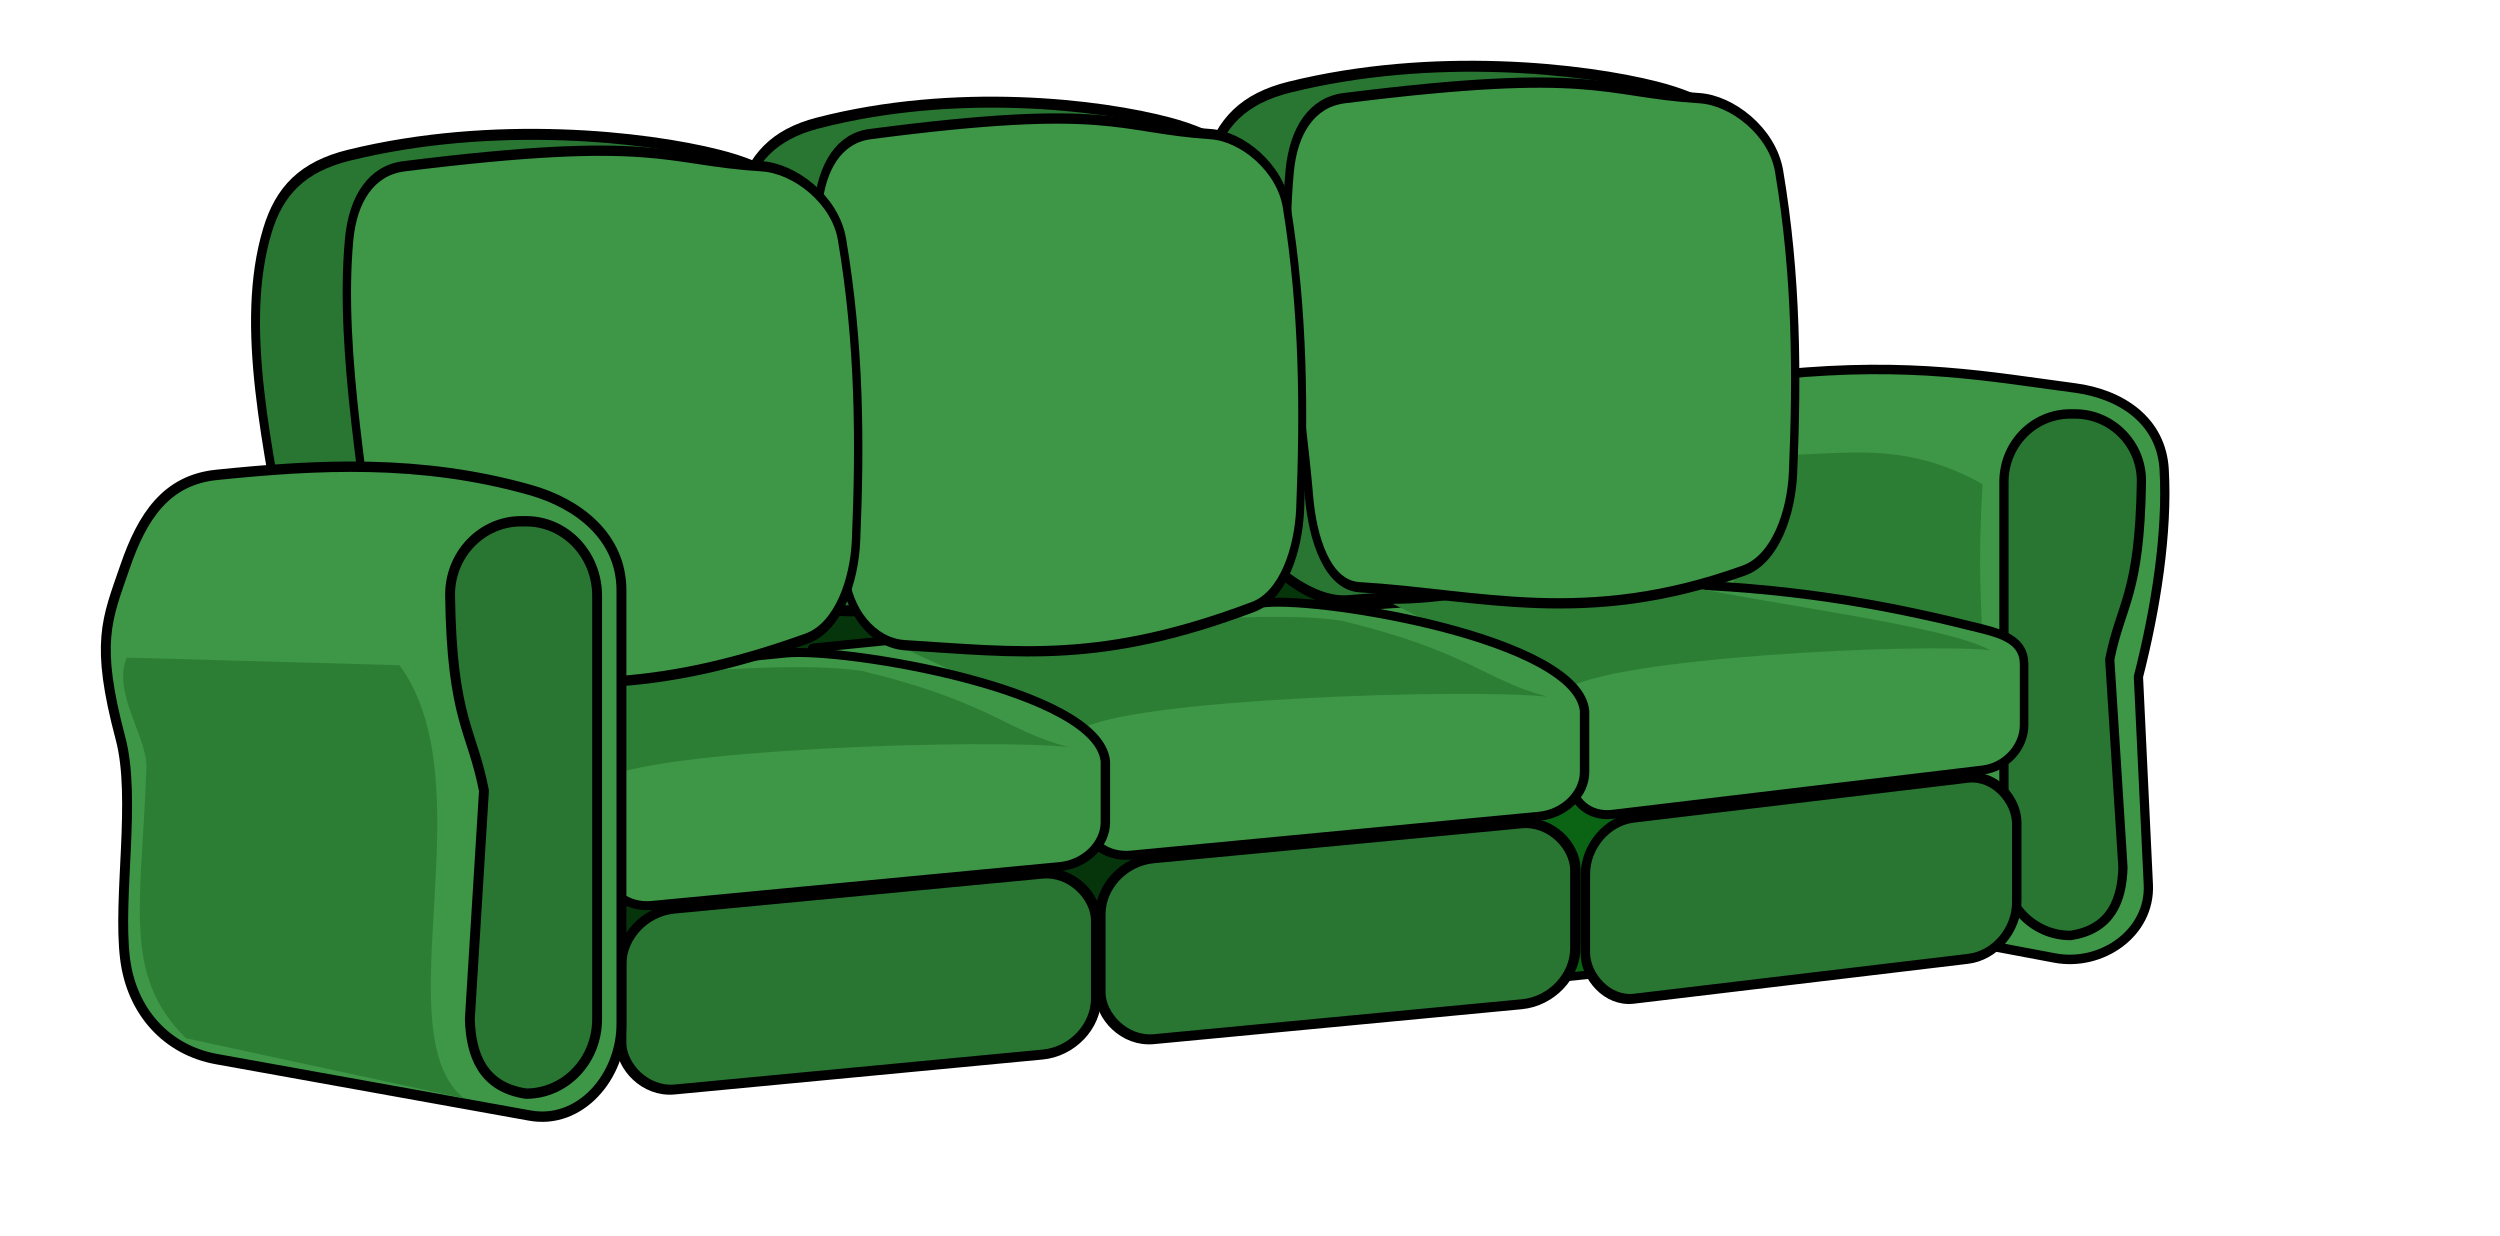
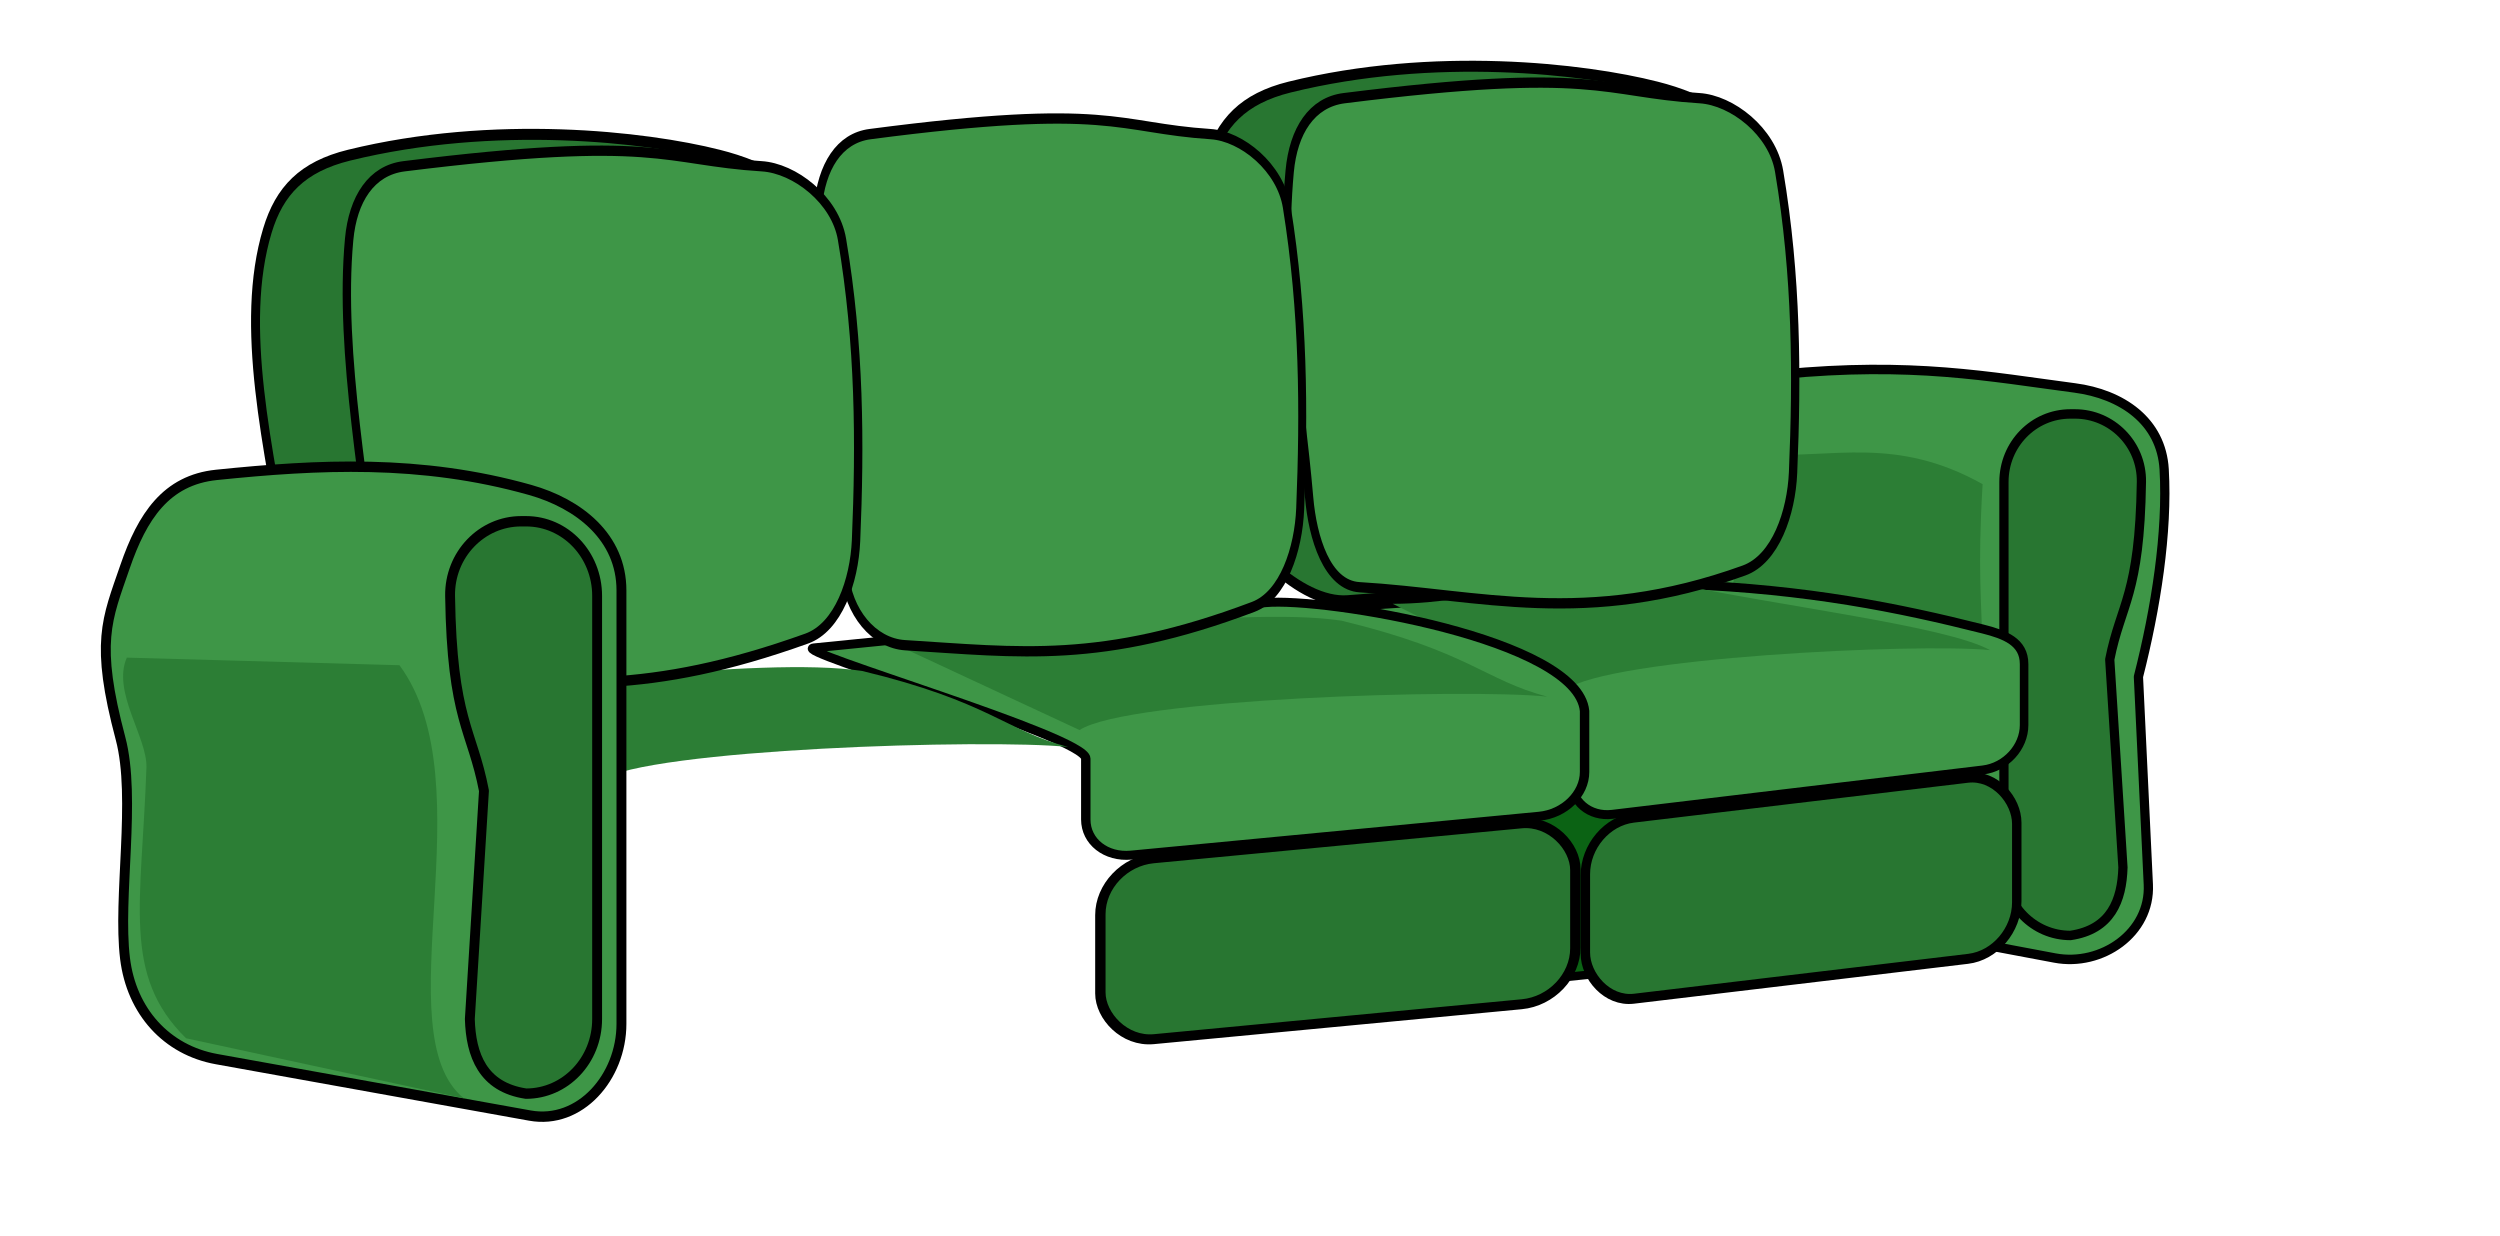
<svg xmlns="http://www.w3.org/2000/svg" xmlns:xlink="http://www.w3.org/1999/xlink" width="710" height="351">
  <defs>
    <linearGradient id="imagebot_140">
      <stop stop-color="#2c7e35" id="imagebot_141" offset="0" />
    </linearGradient>
    <linearGradient y2="0.522" x2="1.026" y1="0.522" x1="0.028" id="imagebot_59" xlink:href="#imagebot_140" />
  </defs>
  <g id="imagebot_2" label="Layer 1">
    <g label="Layer 1" display="inline" transform="translate(70.615 323.006) matrix(2.783 0 0 2.922 -1918.28 -4337.44)" id="imagebot_63">
-       <rect fill="#06350b" stroke="#000000" stroke-width="1.222" stroke-linecap="round" stroke-linejoin="round" stroke-miterlimit="4" id="imagebot_89" width="156.631" height="42.29" x="714.031" y="1506.482" ry="3.45" transform="matrix(0.994,-0.105,0,1,0,0)" />
      <rect fill="#0b6314" stroke="#000000" stroke-width="0.823" stroke-linecap="round" stroke-linejoin="round" stroke-miterlimit="4" id="imagebot_88" width="70.433" height="42.637" x="812.77" y="1506.492" ry="3.479" transform="matrix(0.995,-0.097,0,1,0,0)" />
      <g id="imagebot_85" transform="matrix(0.942,0,0,0.918,510.924,-21.956)">
        <path fill="#3e9647" stroke="#000000" stroke-width="1.002" stroke-linecap="round" stroke-linejoin="round" stroke-miterlimit="4" id="imagebot_87" d="M355.414,1560.127C369.546,1558.787 377.948,1560.388 387.157,1561.574C392.256,1562.231 396.549,1565.071 396.854,1570.201C397.249,1576.865 395.957,1584.916 394.065,1592.151L395.138,1614.151C395.388,1619.285 390.067,1622.864 385.012,1621.933L355.414,1616.486C350.36,1615.555 346.147,1611.925 346.147,1606.786L346.147,1568.981C346.147,1563.841 350.297,1560.612 355.414,1560.127z" />
        <path fill="#287631" stroke="#000000" stroke-width="1" stroke-linecap="round" stroke-linejoin="round" stroke-miterlimit="4" id="imagebot_86" d="M387.19,1564.328L386.697,1564.328C382.708,1564.328 379.497,1567.539 379.497,1571.528L379.497,1612.345C379.497,1616.334 382.708,1619.545 386.697,1619.545C391.088,1618.917 392.284,1615.824 392.389,1612.345L390.958,1590.328C392.156,1584.39 394.205,1583.554 394.389,1571.528C394.451,1567.54 391.178,1564.328 387.19,1564.328z" />
      </g>
      <path fill="#2c7e35" stroke="#000000" stroke-width="0" stroke-linecap="round" stroke-linejoin="round" stroke-miterlimit="4" d="M843.596,1418.019C850.948,1418.443 857.34,1416.181 866.234,1420.923C865.7,1429.368 866.149,1432.404 866.234,1437.441L839.223,1437.441L843.596,1418.019z" id="imagebot_84" />
      <path fill="#3e9647" stroke="#000000" stroke-width="0.873" stroke-linecap="round" stroke-linejoin="round" stroke-miterlimit="4" d="M794.388,1433.269L835.817,1430.678C848.399,1431.145 857.674,1432.936 866.264,1435.001C868.521,1435.543 870.466,1436.255 870.466,1438.407L870.466,1444.338C870.466,1446.49 868.592,1448.437 866.264,1448.702L828.439,1453.014C826.111,1453.28 824.236,1451.761 824.236,1449.608L824.236,1443.678C824.236,1437.604 792.186,1433.406 794.388,1433.269z" id="imagebot_83" />
      <path fill="#2c7e35" fill-rule="evenodd" stroke="#000000" stroke-width="0" stroke-miterlimit="4" d="M833.563,1430.367C845.839,1432.851 862.371,1434.665 867.006,1437.055C859.549,1436.348 828.06,1437.785 823.659,1440.914L806.038,1432.553C815.8,1432.528 823.852,1428.979 833.563,1430.367z" id="imagebot_82" />
      <g id="imagebot_79" transform="matrix(0.859,0,0,1.019,578.274,-168.691)">
        <path fill="#287631" stroke="#000000" stroke-width="1.051" stroke-linecap="round" stroke-linejoin="round" stroke-miterlimit="4" transform="matrix(1,0,0.079,0.997,0,0)" d="M132.29,1526.68C149.657,1523.272 167.428,1524.893 175.971,1526.68C181.395,1527.815 186.174,1529.897 186.174,1533.891L186.174,1566.087C186.174,1570.082 181.638,1572.946 175.971,1573.298L135.351,1575.817C129.684,1576.168 122.625,1570.016 122.088,1566.087C120.535,1554.728 117.992,1542.969 122.088,1533.891C123.799,1530.099 126.681,1527.782 132.29,1526.68z" id="imagebot_81" />
        <path fill="#3e9647" stroke="#000000" stroke-width="0.985" stroke-linecap="round" stroke-linejoin="round" stroke-miterlimit="4" transform="matrix(1,0,0.074,0.997,0,0)" d="M146.328,1527.741C176.563,1524.708 176.842,1527.149 188.533,1527.741C192.384,1527.937 196.967,1530.918 197.48,1534.731C198.838,1544.81 198.178,1554.262 197.005,1563.553C196.515,1567.43 194.29,1571.843 190.491,1572.926C171.265,1578.404 158.869,1575.204 144.703,1574.528C140.849,1574.344 139.463,1569.799 139.338,1565.936C139.004,1555.634 137.26,1545.751 139.338,1534.731C140.066,1530.871 142.45,1528.13 146.328,1527.741z" id="imagebot_80" />
      </g>
      <rect fill="#287631" stroke="#000000" stroke-width="0.968" stroke-linecap="round" stroke-linejoin="round" stroke-miterlimit="4" id="imagebot_78" width="44.29" height="17.6" x="830.679" y="1547.765" ry="4.991" transform="matrix(0.994,-0.113,0,1,0,0)" />
      <g id="imagebot_74" transform="matrix(1.101,0.014,0,0.999,144.254,-164.557)">
        <path fill="#3e9647" stroke="#000000" stroke-width="0.873" stroke-linecap="round" stroke-linejoin="round" stroke-miterlimit="4" id="imagebot_77" d="M547.427,1595.328L589.272,1590.337C594.783,1589.727 618.219,1593.475 618.855,1600.466L618.855,1606.397C618.855,1608.549 616.98,1610.496 614.652,1610.761L576.827,1615.074C574.499,1615.339 572.625,1613.82 572.625,1611.668L572.625,1605.737C572.625,1603.585 545.099,1595.606 547.427,1595.328z" />
        <path fill="#2c7e35" fill-rule="evenodd" stroke="#000000" stroke-width="0" stroke-miterlimit="4" id="imagebot_76" d="M596.308,1591.987C608.128,1594.812 609.594,1597.597 615.394,1599.115C607.938,1598.408 576.449,1599.844 572.048,1602.974L554.426,1594.613C564.188,1594.588 586.596,1590.599 596.308,1591.987z" />
        <rect fill="#287631" stroke="#000000" stroke-width="0.968" stroke-linecap="round" stroke-linejoin="round" stroke-miterlimit="4" transform="matrix(0.994,-0.113,0,1,0,0)" ry="4.991" y="1681.165" x="577.441" height="17.6" width="44.29" id="imagebot_75" />
      </g>
      <g id="imagebot_71" transform="matrix(0.823,0,0,1.02,539.234,-166.721)">
-         <path fill="#287631" stroke="#000000" stroke-width="1.051" stroke-linecap="round" stroke-linejoin="round" stroke-miterlimit="4" transform="matrix(1,0,0.079,0.997,0,0)" d="M132.29,1526.68C149.657,1523.272 167.428,1524.893 175.971,1526.68C181.395,1527.815 186.174,1529.897 186.174,1533.891L186.174,1566.087C186.174,1570.082 181.623,1573.298 175.971,1573.298L132.29,1573.298C126.638,1573.298 122.625,1570.016 122.088,1566.087C120.535,1554.728 117.992,1542.969 122.088,1533.891C123.799,1530.099 126.681,1527.782 132.29,1526.68z" id="imagebot_73" />
        <path fill="#3e9647" stroke="#000000" stroke-width="0.985" stroke-linecap="round" stroke-linejoin="round" stroke-miterlimit="4" transform="matrix(1,0,0.074,0.997,0,0)" d="M146.328,1527.741C176.563,1524.708 176.842,1527.149 188.533,1527.741C192.384,1527.937 196.967,1530.918 197.48,1534.731C198.838,1544.81 198.178,1554.262 197.005,1563.553C196.515,1567.43 194.29,1571.843 190.491,1572.926C171.265,1578.404 161.224,1577.264 147.058,1576.589C143.204,1576.405 140.194,1573.462 140.069,1569.599C139.735,1559.297 137.26,1545.751 139.338,1534.731C140.066,1530.871 142.45,1528.13 146.328,1527.741z" id="imagebot_72" />
      </g>
      <g display="inline" id="imagebot_67" transform="matrix(1.101,0.014,0,0.999,95.352,-159.666)">
-         <path fill="#3e9647" stroke="#000000" stroke-width="0.873" stroke-linecap="round" stroke-linejoin="round" stroke-miterlimit="4" id="imagebot_70" d="M547.427,1595.328L589.272,1590.337C594.783,1589.727 618.219,1593.475 618.855,1600.466L618.855,1606.397C618.855,1608.549 616.98,1610.496 614.652,1610.761L576.827,1615.074C574.499,1615.339 572.625,1613.82 572.625,1611.668L572.625,1605.737C572.625,1603.585 545.099,1595.606 547.427,1595.328z" />
        <path fill="#2c7e35" fill-rule="evenodd" stroke="#000000" stroke-width="0" stroke-miterlimit="4" id="imagebot_69" d="M596.308,1591.987C608.128,1594.812 609.594,1597.597 615.394,1599.115C607.938,1598.408 576.449,1599.844 572.048,1602.974L554.426,1594.613C564.188,1594.588 586.596,1590.599 596.308,1591.987z" />
-         <rect fill="#287631" stroke="#000000" stroke-width="0.968" stroke-linecap="round" stroke-linejoin="round" stroke-miterlimit="4" transform="matrix(0.994,-0.113,0,1,0,0)" ry="4.991" y="1681.165" x="577.441" height="17.6" width="44.29" id="imagebot_68" />
      </g>
      <g display="inline" id="imagebot_64" transform="matrix(0.865,0,0,1.019,480.776,-162.072)">
        <path fill="#287631" stroke="#000000" stroke-width="1.051" stroke-linecap="round" stroke-linejoin="round" stroke-miterlimit="4" transform="matrix(1,0,0.079,0.997,0,0)" d="M132.29,1526.68C149.657,1523.272 167.428,1524.893 175.971,1526.68C181.395,1527.815 186.174,1529.897 186.174,1533.891L186.174,1566.087C186.174,1570.082 181.623,1573.298 175.971,1573.298L132.29,1573.298C126.638,1573.298 122.625,1570.016 122.088,1566.087C120.535,1554.728 117.992,1542.969 122.088,1533.891C123.799,1530.099 126.681,1527.782 132.29,1526.68z" id="imagebot_66" />
        <path fill="#3e9647" stroke="#000000" stroke-width="0.985" stroke-linecap="round" stroke-linejoin="round" stroke-miterlimit="4" transform="matrix(1,0,0.074,0.997,0,0)" d="M146.328,1527.741C176.563,1524.708 176.842,1527.149 188.533,1527.741C192.384,1527.937 196.967,1530.918 197.48,1534.731C198.838,1544.81 198.178,1554.262 197.005,1563.553C196.515,1567.43 194.29,1571.843 190.491,1572.926C171.265,1578.404 161.224,1577.264 147.058,1576.589C143.204,1576.405 140.194,1573.462 140.069,1569.599C139.735,1559.297 137.26,1545.751 139.338,1534.731C140.066,1530.871 142.45,1528.13 146.328,1527.741z" id="imagebot_65" />
      </g>
    </g>
    <g label="Layer 1" display="inline" transform="translate(0 2.5) matrix(2.804 0 0 2.944 -623.125 -4436.12)" id="imagebot_57">
      <g id="imagebot_60">
        <path fill="#3e9647" stroke="#000000" stroke-width="1.002" stroke-linecap="round" stroke-linejoin="round" stroke-miterlimit="4" id="imagebot_62" d="M244.159,1551.795C254.443,1550.79 264.823,1550.27 275.903,1553.243C280.866,1554.575 285.17,1557.803 285.17,1562.943L285.17,1604.748C285.17,1609.887 280.968,1614.472 275.903,1613.602L244.159,1608.155C239.094,1607.285 235.551,1603.552 234.892,1598.455C234.131,1592.564 236.042,1582.983 234.434,1577.22C231.847,1567.945 233.036,1565.785 234.892,1560.65C236.639,1555.816 239.044,1552.295 244.159,1551.795z" />
        <path fill="#287631" stroke="#000000" stroke-width="1" stroke-linecap="round" stroke-linejoin="round" stroke-miterlimit="4" id="imagebot_61" d="M275.013,1556.27L275.506,1556.27C279.495,1556.27 282.706,1559.481 282.706,1563.47L282.706,1604.287C282.706,1608.276 279.495,1611.487 275.506,1611.487C271.115,1610.859 269.919,1607.766 269.814,1604.287L271.245,1582.27C270.047,1576.332 267.998,1575.496 267.814,1563.47C267.753,1559.482 271.025,1556.27 275.013,1556.27z" />
      </g>
      <path fill="url(#imagebot_59)" fill-rule="evenodd" stroke="#000000" stroke-width="0" stroke-miterlimit="4" d="M235.073,1569.424L262.687,1570.157C271.577,1581.649 261.041,1605.606 269.207,1611.938L241.071,1606.145C234.557,1600.037 236.578,1593.208 237.059,1580.03C237.165,1577.139 233.542,1572.713 235.073,1569.424z" id="imagebot_58" />
    </g>
    <title>Layer 1</title>
  </g>
</svg>